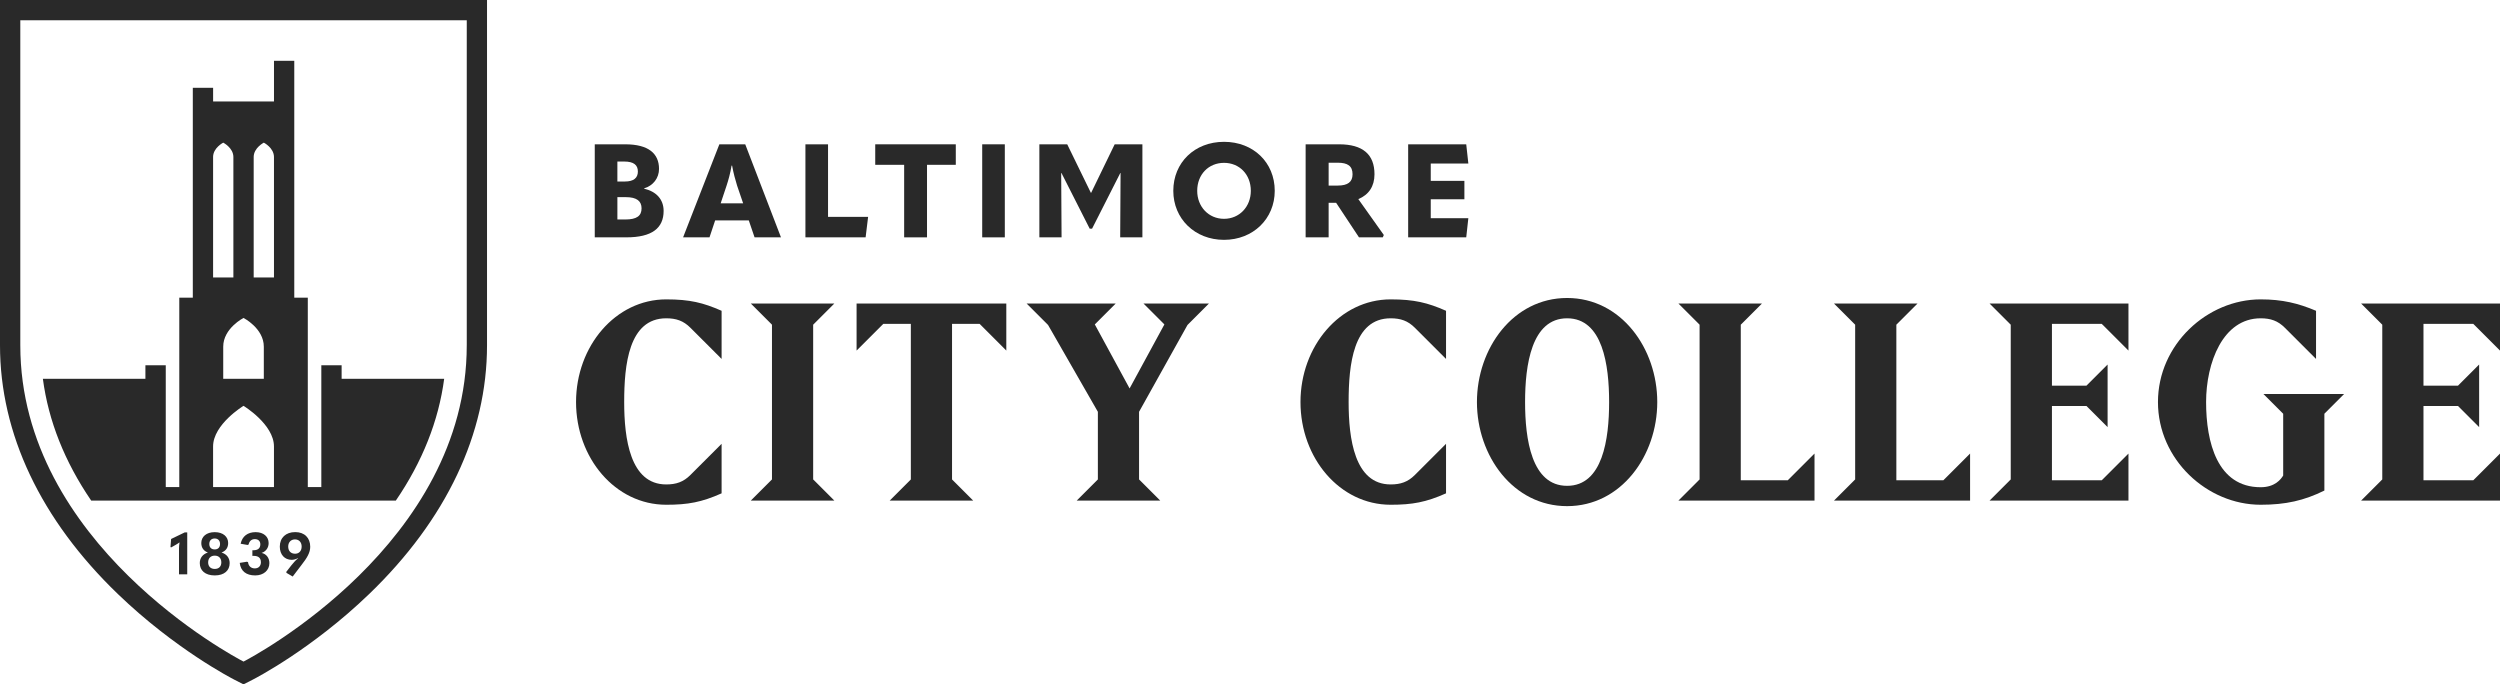
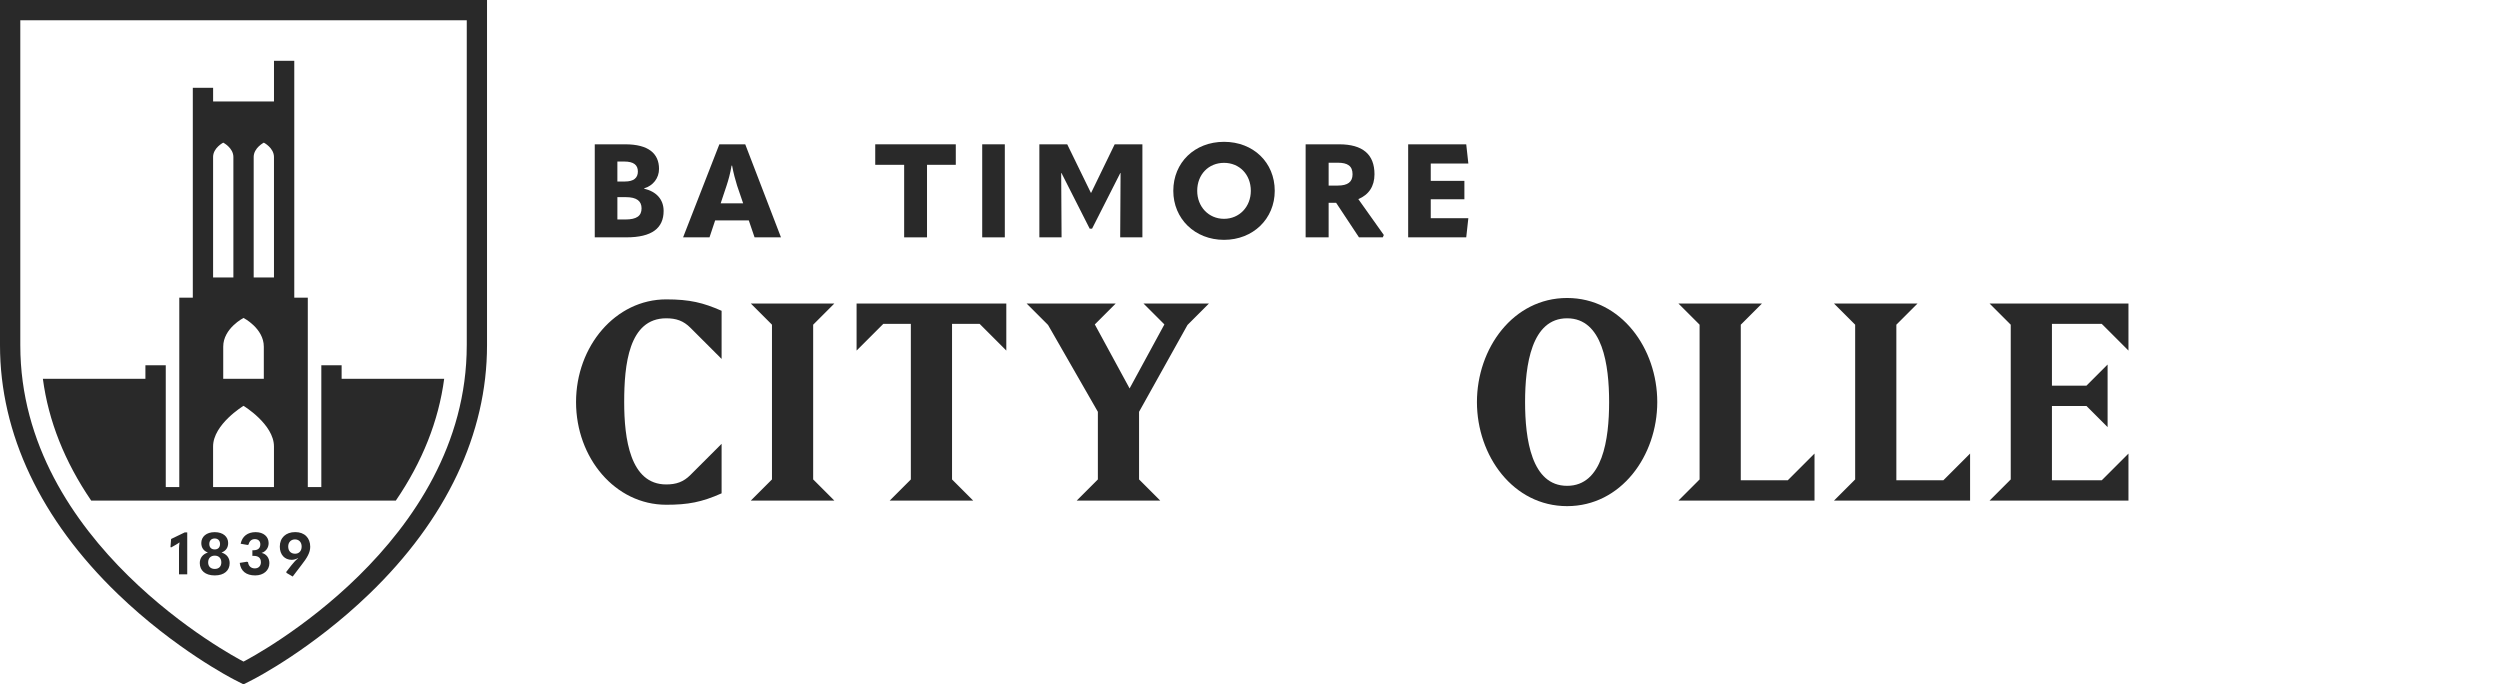
<svg xmlns="http://www.w3.org/2000/svg" id="a" data-name="Layer 1" width="200" height="54.749" viewBox="0 0 200 54.749">
  <g>
    <path d="M19.508,52.913s0,0-.001,0c0,0,0,0,.001,0Z" fill="#292929" stroke-width="0" />
    <path d="M19.457,52.913s0,0-.001,0c0,0,0,0,.001,0Z" fill="#292929" stroke-width="0" />
    <path d="M31.668,40.046c2.125-3.117,3.42-6.373,3.866-9.741h-8.204v-1.082h-1.624v9.741h-1.082v-15.153h-1.082V4.865h-1.623v3.253h-4.87v-1.094h-1.624v16.787h-1.082v15.153h-1.082v-9.741h-1.628v1.082H3.43c.446,3.369,1.74,6.624,3.865,9.741h24.373ZM20.294,12.562c0-.736.812-1.15.812-1.15,0,0,.812.414.812,1.15v9.634h-1.623v-9.634ZM19.482,25.435s1.623.828,1.623,2.3v2.571h-3.247v-2.571c0-1.472,1.624-2.3,1.624-2.3ZM17.047,12.562c0-.736.812-1.15.812-1.15,0,0,.812.414.812,1.15v9.634h-1.623v-9.634ZM17.047,35.717c0-1.773,2.435-3.25,2.435-3.25,0,0,2.435,1.477,2.435,3.25v3.247h-4.87v-3.247ZM0,0v27.627c0,7.073,3.26,13.952,9.426,19.892,4.586,4.417,9.127,6.756,9.318,6.854l.737.376.737-.376c.191-.097,4.732-2.437,9.318-6.854,6.167-5.94,9.426-12.819,9.426-19.892V0H0ZM37.34,27.627c0,15.855-17.114,24.913-17.832,25.286,0,0,0,0-.001,0-.015.008-.025.013-.025.013,0,0-.01-.005-.025-.013,0,0,0,0-.001,0-.718-.373-17.832-9.431-17.832-25.286V1.623h35.717v26.003ZM13.693,43.792l-.056-.023.051-.65,1.096-.529h.195v3.356h-.659v-2.056c0-.144.014-.33.042-.487l-.014-.005c-.088.069-.181.125-.292.19l-.362.205ZM15.983,45.05c0,.585.427.984,1.197.984s1.193-.399,1.193-.984c0-.408-.227-.715-.65-.849.353-.13.529-.395.529-.761,0-.497-.399-.868-1.072-.868-.678,0-1.077.371-1.077.868,0,.367.181.636.529.761-.422.134-.65.441-.65.849ZM17.176,43.078c.26,0,.427.167.427.441,0,.269-.158.436-.427.436-.274,0-.432-.167-.432-.436,0-.274.167-.441.432-.441ZM17.181,44.451c.325,0,.525.209.525.539,0,.325-.195.525-.525.525s-.529-.2-.529-.525c0-.33.2-.539.529-.539ZM20.872,44.971c0-.325-.195-.501-.571-.501h-.111v-.45h.088c.362,0,.548-.167.548-.478,0-.251-.167-.413-.441-.413-.26,0-.441.162-.497.432l-.079.037-.557-.098c.121-.589.553-.928,1.198-.928.627,0,1.04.353,1.04.877,0,.367-.214.673-.562.785.385.084.622.404.622.817,0,.58-.469.984-1.133.984-.733,0-1.165-.357-1.239-1.003l.58-.093.084.037c.037.316.246.497.543.497.302,0,.488-.2.488-.501ZM23.338,44.786c.153,0,.334-.046.501-.139l.009.014c-.2.158-.385.376-.543.571l-.404.52.018.079.497.292.696-.914c.45-.576.706-.994.706-1.467,0-.715-.459-1.174-1.198-1.174-.761,0-1.235.459-1.235,1.161,0,.645.39,1.058.952,1.058ZM23.598,43.152c.32,0,.534.227.534.571,0,.348-.204.575-.524.575-.343,0-.552-.223-.552-.575,0-.339.218-.571.543-.571Z" fill="#292929" stroke-width="0" />
    <path d="M19.457,52.913c.015.008.025.013.025.013,0,0,.01-.005.025-.013-.016.008-.025.013-.025.013,0,0-.009-.005-.025-.013Z" fill="#292929" stroke-width="0" />
  </g>
  <g>
    <path d="M47.582,11.545h2.439c1.84,0,2.701.725,2.701,1.966,0,.736-.473,1.346-1.188,1.556v.031c.967.221,1.556.852,1.556,1.777,0,1.377-.936,2.113-2.975,2.113h-2.534v-7.443ZM49.989,14.521c.704,0,1.041-.284,1.041-.799,0-.525-.336-.799-1.093-.799h-.547v1.598h.599ZM50.021,17.559c.925,0,1.304-.294,1.304-.893,0-.578-.389-.894-1.251-.894h-.683v1.787h.631Z" fill="#292929" stroke-width="0" />
    <path d="M59.903,17.632h-2.691l-.452,1.356h-2.113l2.901-7.443h2.071l2.859,7.443h-2.113l-.462-1.356ZM59.451,16.266l-.484-1.419c-.137-.441-.294-1.009-.399-1.598h-.042c-.095.589-.252,1.156-.399,1.598l-.473,1.419h1.797Z" fill="#292929" stroke-width="0" />
-     <path d="M66.243,11.545v5.803h3.206l-.2,1.64h-4.815v-7.443h1.808Z" fill="#292929" stroke-width="0" />
    <path d="M70.019,13.185v-1.64h6.444v1.64h-2.302v5.803h-1.829v-5.803h-2.313Z" fill="#292929" stroke-width="0" />
    <path d="M80.385,11.545v7.443h-1.808v-7.443h1.808Z" fill="#292929" stroke-width="0" />
    <path d="M87.292,15.425l1.882-3.879h2.218v7.443h-1.777l.031-5.151h-.021l-2.26,4.457h-.189l-2.26-4.457h-.021l.031,5.151h-1.777v-7.443h2.229l1.892,3.879h.021Z" fill="#292929" stroke-width="0" />
    <path d="M93.864,15.267c0-2.271,1.713-3.921,4.057-3.921s4.058,1.65,4.058,3.921c0,2.229-1.724,3.921-4.058,3.921s-4.057-1.692-4.057-3.921ZM100.066,15.267c0-1.314-.915-2.239-2.145-2.239s-2.144.925-2.144,2.239c0,1.272.915,2.239,2.144,2.239s2.145-.967,2.145-2.239Z" fill="#292929" stroke-width="0" />
    <path d="M110.706,18.799l-.084.189h-1.903l-1.829-2.765h-.599v2.765h-1.84v-7.443h2.68c1.882,0,2.828.799,2.828,2.397,0,.957-.452,1.64-1.293,1.987l2.039,2.87ZM106.291,14.846h.725c.799,0,1.188-.284,1.188-.904,0-.662-.389-.925-1.188-.925h-.725v1.829Z" fill="#292929" stroke-width="0" />
    <path d="M117.299,11.545l.168,1.535h-3.007v1.388h2.691v1.472h-2.691v1.514h3.007l-.168,1.535h-4.646v-7.443h4.646Z" fill="#292929" stroke-width="0" />
  </g>
  <g>
    <path d="M53.297,40.38c-4.074,0-7.213-3.74-7.213-8.215s3.161-8.215,7.213-8.215c1.892,0,2.961.267,4.431.913v3.851l-2.494-2.493c-.557-.557-1.135-.757-1.937-.757-3.006,0-3.362,3.74-3.362,6.701,0,2.916.468,6.59,3.362,6.59.802,0,1.38-.2,1.937-.757l2.494-2.493v3.962c-1.603.713-2.694.913-4.431.913Z" fill="#292929" stroke-width="0" />
    <path d="M60.066,40.046l1.692-1.692v-12.378l-1.692-1.692h6.679l-1.692,1.692v12.378l1.692,1.692h-6.679Z" fill="#292929" stroke-width="0" />
    <path d="M78.367,25.909h-2.204v12.446l1.692,1.692h-6.679l1.692-1.692v-12.446h-2.204l-2.137,2.137v-3.763h11.978v3.763l-2.137-2.137Z" fill="#292929" stroke-width="0" />
    <path d="M94.999,25.998l-3.874,6.946v5.41l1.692,1.692h-6.679l1.692-1.692v-5.41l-3.985-6.946-1.714-1.714h7.124l-1.67,1.67,2.783,5.121,2.783-5.121-1.67-1.67h5.232l-1.714,1.714Z" fill="#292929" stroke-width="0" />
-     <path d="M111.252,40.38c-4.074,0-7.213-3.74-7.213-8.215s3.162-8.215,7.213-8.215c1.892,0,2.961.267,4.431.913v3.851l-2.494-2.493c-.557-.557-1.136-.757-1.937-.757-3.006,0-3.362,3.74-3.362,6.701,0,2.916.468,6.59,3.362,6.59.801,0,1.38-.2,1.937-.757l2.494-2.493v3.962c-1.603.713-2.694.913-4.431.913Z" fill="#292929" stroke-width="0" />
    <path d="M125.368,40.491c-4.319,0-7.213-4.03-7.213-8.326s2.894-8.326,7.213-8.326,7.213,4.03,7.213,8.326-2.894,8.326-7.213,8.326ZM125.368,25.464c-2.85,0-3.362,3.74-3.362,6.701s.512,6.701,3.362,6.701,3.362-3.74,3.362-6.701-.512-6.701-3.362-6.701Z" fill="#292929" stroke-width="0" />
    <path d="M134.275,40.046l1.692-1.692v-12.378l-1.692-1.692h6.679l-1.692,1.692v12.445h3.762l2.137-2.137v3.763h-10.887Z" fill="#292929" stroke-width="0" />
    <path d="M146.721,40.046l1.692-1.692v-12.378l-1.692-1.692h6.679l-1.692,1.692v12.445h3.762l2.137-2.137v3.763h-10.887Z" fill="#292929" stroke-width="0" />
    <path d="M159.167,40.046l1.692-1.692v-12.378l-1.692-1.692h11.11v3.763l-2.137-2.137h-3.985v4.943h2.761l1.692-1.692v5.009l-1.692-1.692h-2.761v5.944h3.985l2.137-2.137v3.763h-11.11Z" fill="#292929" stroke-width="0" />
-     <path d="M185.95,33.1v6.145c-1.625.801-3.094,1.135-5.098,1.135-4.275,0-8.215-3.607-8.215-8.215s3.941-8.215,8.215-8.215c1.736,0,3.006.312,4.431.913v3.851l-2.494-2.493c-.557-.557-1.136-.757-1.937-.757-3.028,0-4.364,3.562-4.364,6.701,0,3.206.89,6.813,4.364,6.813,1.158,0,1.625-.646,1.803-.935v-4.943l-1.581-1.581h6.456l-1.581,1.581Z" fill="#292929" stroke-width="0" />
-     <path d="M188.89,40.046l1.692-1.692v-12.378l-1.692-1.692h11.11v3.763l-2.137-2.137h-3.985v4.943h2.761l1.692-1.692v5.009l-1.692-1.692h-2.761v5.944h3.985l2.137-2.137v3.763h-11.11Z" fill="#292929" stroke-width="0" />
  </g>
</svg>